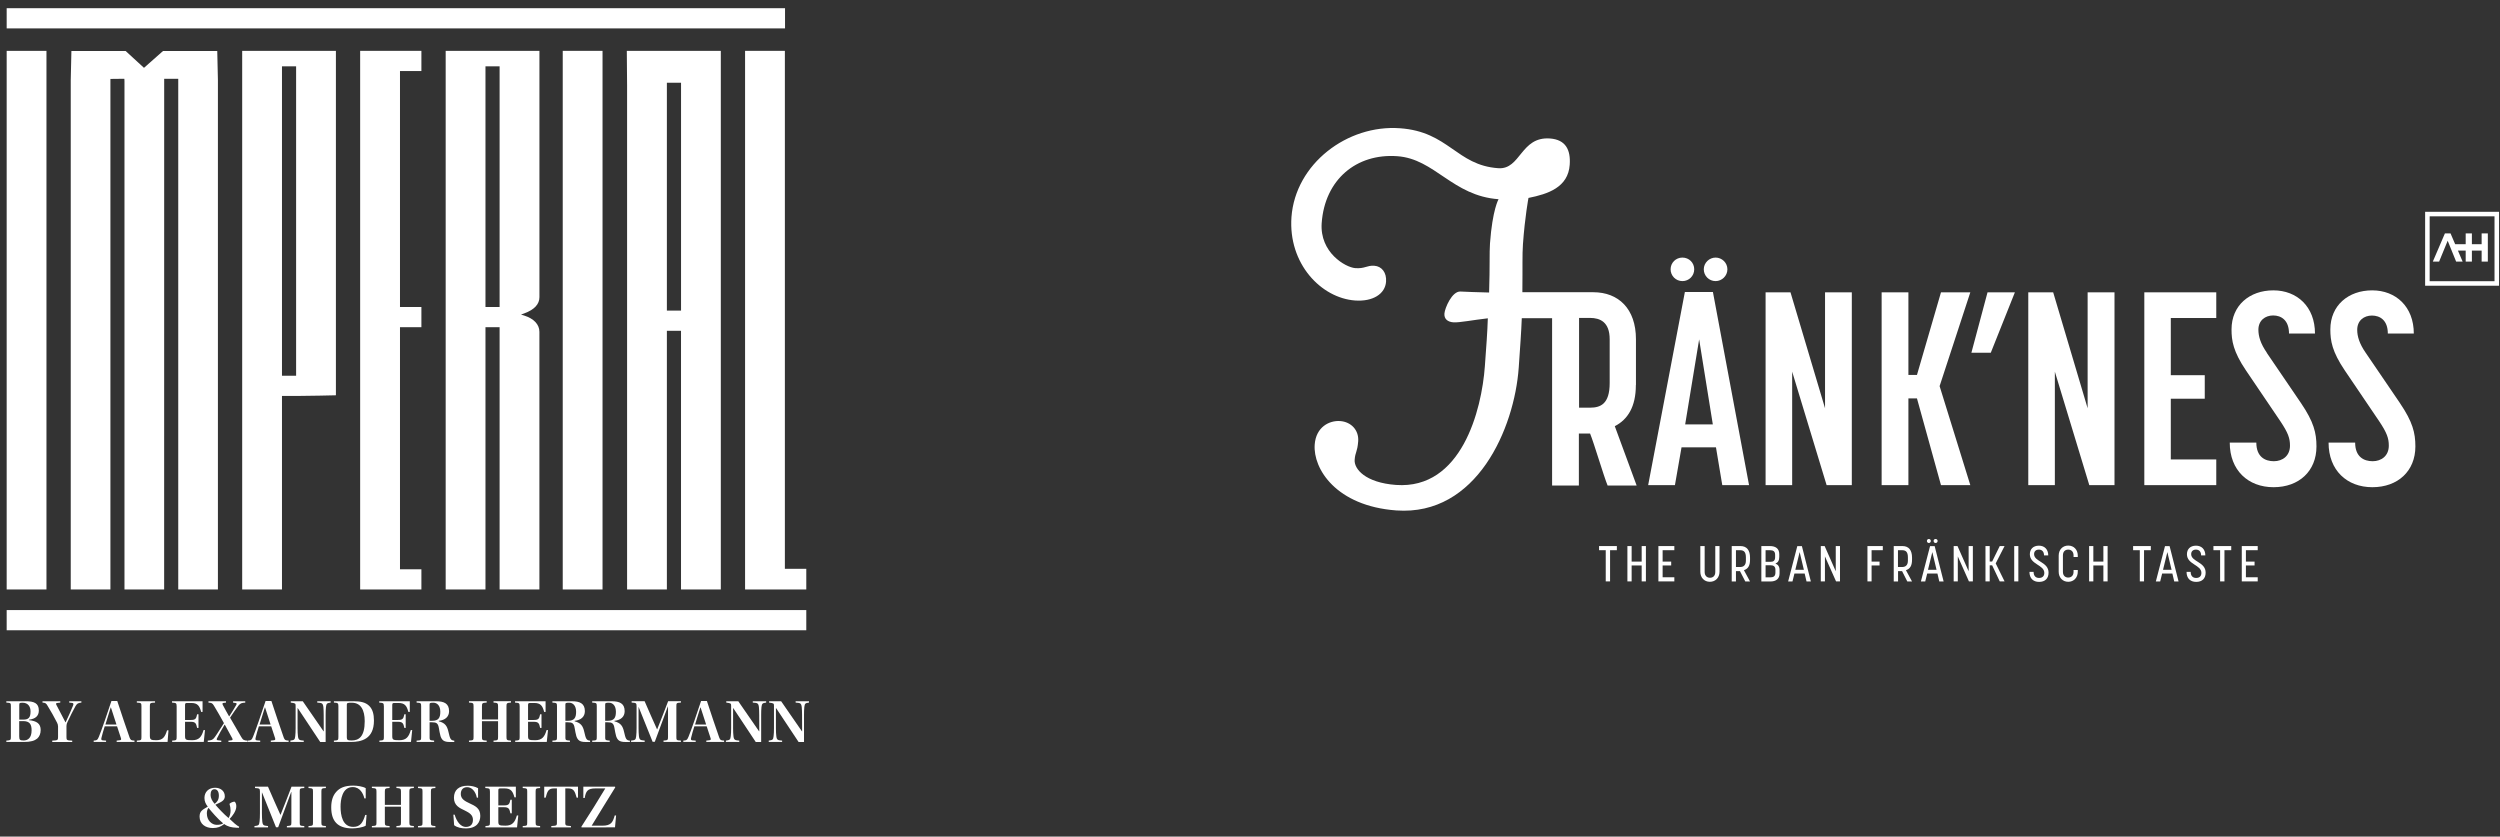
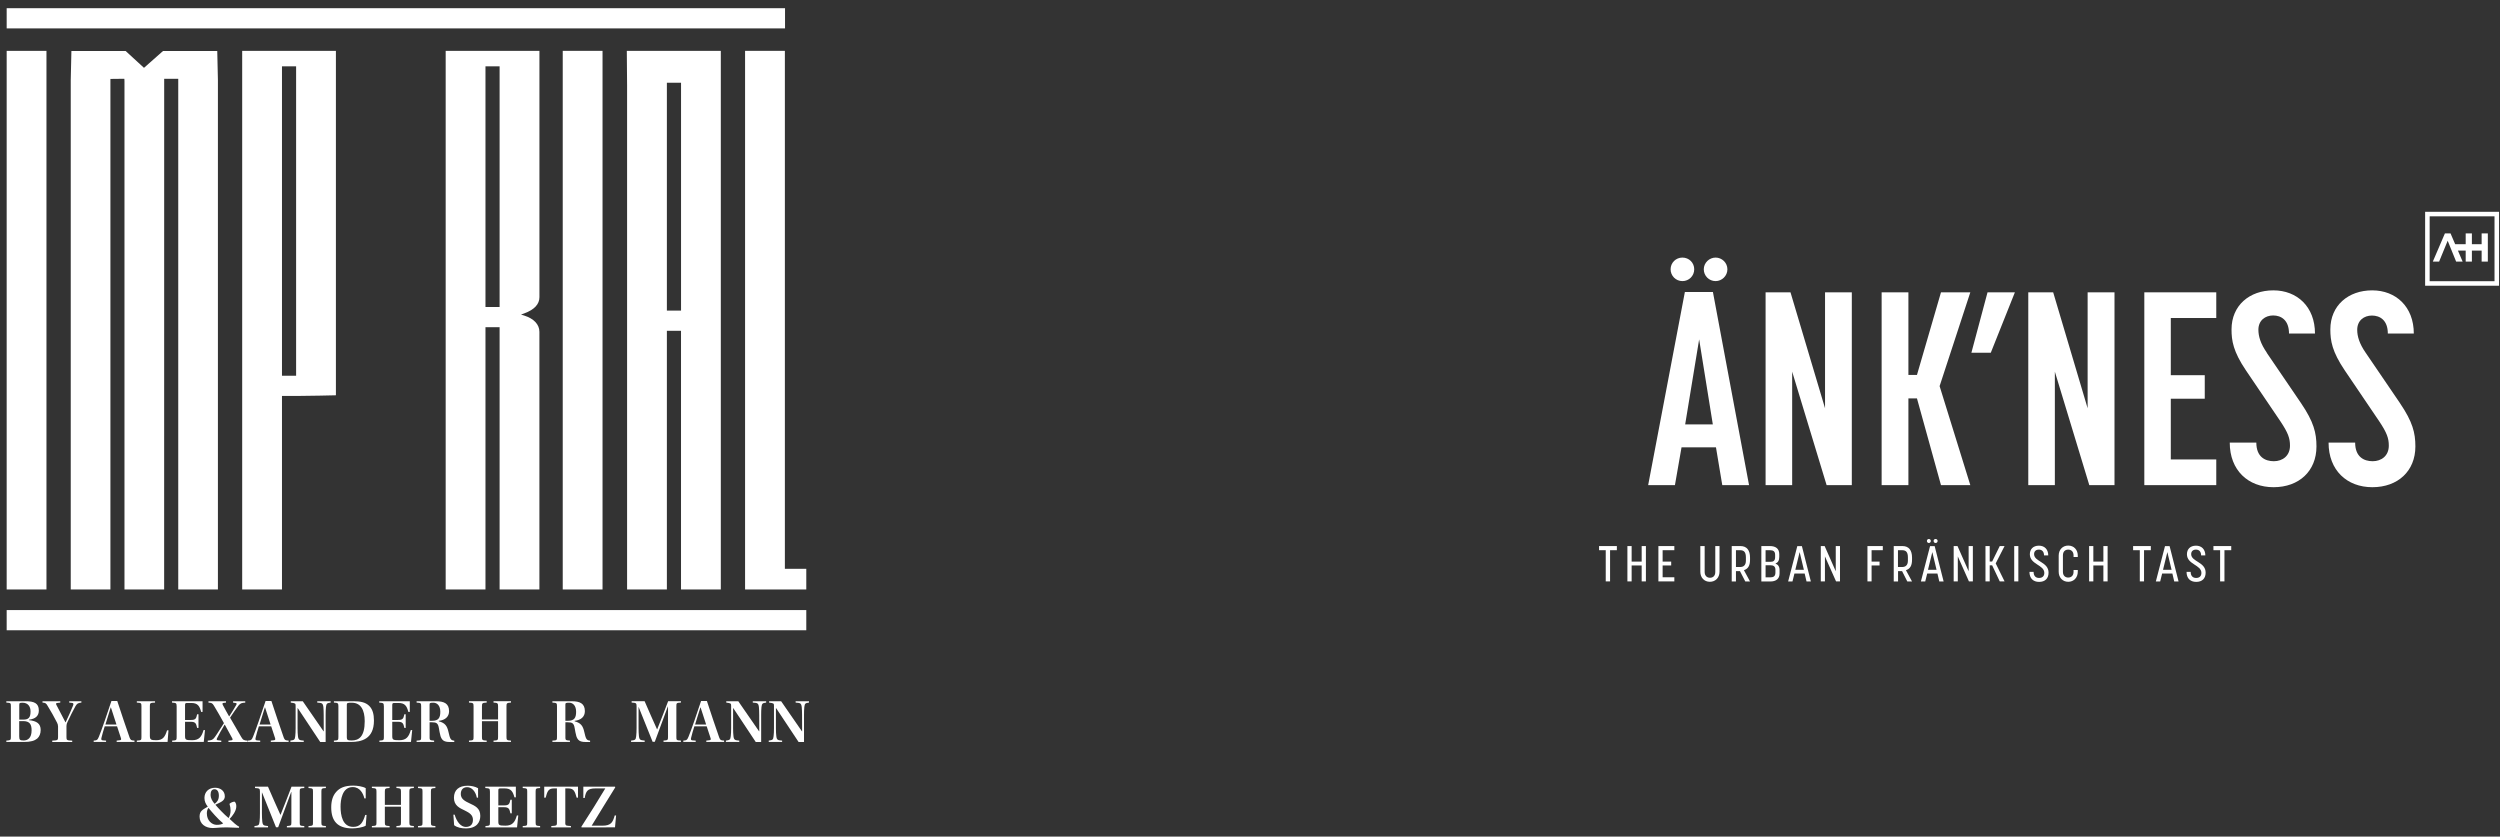
<svg xmlns="http://www.w3.org/2000/svg" fill="none" height="85" viewBox="0 0 254 85" width="254">
  <rect x="0" y="0" width="254" height="85" fill="#333333" stroke="none" />
  <g clip-path="url(#clip0_1502_94)">
    <path d="M79.759 0.836H0.678V2.887H79.759V0.836Z" fill="white" />
    <path d="M81.919 61.984H0.678V64.036H81.919V61.984Z" fill="white" />
    <path d="M4.721 5.166H0.678V59.891H4.721V5.166Z" fill="white" />
    <path d="M34.128 40.161V5.166H24.606V59.891H28.649V40.225H30.456C31.4 40.225 33.595 40.174 34.128 40.161ZM30.085 38.173H28.649V6.736H30.085V38.173Z" fill="white" />
-     <path d="M42.814 7.218V5.166H36.592V59.891H42.814V57.839H40.638V33.243H42.814V31.191H40.638V7.218H42.814Z" fill="white" />
    <path d="M54.803 59.891V33.709C54.803 32.972 54.245 32.372 53.271 32.066L52.936 31.96L53.268 31.839C54.289 31.462 54.806 30.91 54.806 30.192V5.166H45.281V59.891H49.324V33.243H50.76V59.891H54.803ZM49.324 31.191V6.736H50.76V31.191H49.324Z" fill="white" />
    <path d="M61.217 5.166H57.174V59.891H61.217V5.166Z" fill="white" />
    <path d="M73.234 59.891V5.166H63.684L63.712 8.666V59.891H67.755V33.607H69.191V59.891H73.234ZM67.755 31.555V8.408H67.998H68.952H69.194V31.555H67.758H67.755Z" fill="white" />
    <path d="M75.7 5.166V59.891H81.919V57.791H79.743V5.166H75.7Z" fill="white" />
    <path d="M18.11 59.891H22.14V8.137L22.073 5.179H16.566L14.629 6.892L12.762 5.179H7.255L7.188 8.14V59.891H11.218V8.019L12.634 8.003L12.647 8.216V59.891H16.677L16.681 8.006H18.11V59.891Z" fill="white" />
    <path d="M2.586 71.244C3.47 71.244 3.945 71.445 3.945 72.185C3.945 72.725 3.62 73.037 2.95 73.12V73.171C3.728 73.248 4.133 73.522 4.133 74.167C4.133 74.531 4.009 74.843 3.776 75.044C3.511 75.258 3.132 75.383 2.445 75.383H0.643V75.246C1.073 75.22 1.105 75.182 1.105 74.888V71.742C1.105 71.429 1.086 71.41 0.643 71.384V71.247H2.586V71.244ZM1.954 73.114H2.356C2.908 73.114 3.103 72.906 3.103 72.275C3.103 71.767 2.822 71.397 2.302 71.397C2.002 71.397 1.957 71.416 1.957 71.636V73.117L1.954 73.114ZM1.954 74.824C1.954 75.143 2.005 75.233 2.398 75.233C2.832 75.233 3.211 74.974 3.211 74.199C3.211 73.577 2.998 73.264 2.353 73.264H1.951V74.824H1.954Z" fill="white" />
    <path d="M5.308 75.383V75.246C5.86 75.226 5.898 75.194 5.898 74.888V73.816C5.898 73.672 5.86 73.545 5.799 73.427C5.553 72.938 5.11 72.141 4.838 71.716C4.689 71.458 4.631 71.403 4.318 71.384V71.247H6.124V71.384L5.805 71.423C5.681 71.429 5.675 71.512 5.722 71.605C5.987 72.131 6.399 72.916 6.651 73.385H6.67C6.964 72.782 7.321 71.943 7.43 71.668C7.493 71.499 7.449 71.429 7.334 71.416L7.034 71.384V71.247H8.269V71.384C7.931 71.416 7.828 71.48 7.672 71.742C7.426 72.176 7.101 72.833 6.858 73.353C6.788 73.49 6.753 73.605 6.753 73.762V74.891C6.753 75.198 6.791 75.23 7.337 75.249V75.386H5.311L5.308 75.383Z" fill="white" />
    <path d="M11.852 75.383V75.246L12.171 75.207C12.309 75.201 12.334 75.121 12.283 74.981C12.187 74.681 11.999 74.116 11.894 73.797H10.64C10.509 74.237 10.388 74.588 10.314 74.939C10.263 75.127 10.289 75.204 10.432 75.22L10.777 75.246V75.383H9.517V75.246C9.855 75.226 9.912 75.169 10.043 74.863C10.289 74.285 10.959 72.323 11.323 71.219H11.913C12.219 72.153 12.88 74.141 13.167 74.936C13.266 75.191 13.33 75.23 13.662 75.242V75.379H11.849L11.852 75.383ZM11.268 71.873H11.249C11.15 72.198 10.822 73.219 10.71 73.615H11.833C11.722 73.257 11.412 72.303 11.268 71.873Z" fill="white" />
    <path d="M15.226 74.751C15.226 75.153 15.331 75.207 15.889 75.207C16.553 75.207 16.767 74.856 16.974 74.199H17.118L17.025 75.383H13.901V75.246C14.342 75.22 14.37 75.201 14.37 74.888V71.742C14.37 71.429 14.338 71.41 13.901 71.384V71.247H15.752V71.384C15.258 71.403 15.226 71.429 15.226 71.742V74.751Z" fill="white" />
    <path d="M17.945 71.742C17.945 71.429 17.887 71.416 17.476 71.384V71.247H20.58V72.332H20.437C20.28 71.735 20.086 71.423 19.444 71.423H19.014C18.838 71.423 18.8 71.461 18.8 71.643V73.149H19.377C19.84 73.149 19.936 73.044 20.028 72.571H20.166V73.956H20.028C19.929 73.487 19.853 73.334 19.377 73.334H18.8V74.751C18.8 75.159 18.851 75.207 19.527 75.207C20.242 75.207 20.488 74.837 20.683 74.173H20.826L20.702 75.383H17.491V75.246C17.913 75.22 17.948 75.201 17.948 74.888V71.742H17.945Z" fill="white" />
    <path d="M21.104 75.383V75.246C21.493 75.22 21.617 75.169 21.806 74.914C22.07 74.569 22.421 73.96 22.753 73.471C22.441 72.906 22.051 72.204 21.739 71.704C21.576 71.436 21.518 71.41 21.18 71.384V71.247H22.961V71.384L22.702 71.416C22.591 71.429 22.578 71.499 22.638 71.624C22.808 71.962 23.133 72.533 23.277 72.785H23.289C23.535 72.402 23.841 71.927 24.011 71.608C24.074 71.49 24.036 71.439 23.947 71.426L23.682 71.388V71.25H24.917V71.388C24.604 71.407 24.435 71.426 24.24 71.675C23.995 71.981 23.688 72.447 23.375 72.916C23.714 73.513 24.16 74.282 24.515 74.885C24.69 75.178 24.773 75.23 25.159 75.249V75.386H23.21V75.249L23.516 75.217C23.647 75.198 23.653 75.124 23.602 75.022C23.427 74.684 23.037 73.969 22.843 73.631H22.817C22.552 74.065 22.185 74.722 22.045 75.016C21.988 75.124 22.013 75.198 22.137 75.21L22.482 75.249V75.386H21.091L21.104 75.383Z" fill="white" />
    <path d="M27.514 75.383V75.246L27.833 75.207C27.97 75.201 27.995 75.121 27.944 74.981C27.849 74.681 27.66 74.116 27.555 73.797H26.301C26.17 74.237 26.049 74.588 25.976 74.939C25.924 75.127 25.95 75.204 26.093 75.22L26.438 75.246V75.383H25.178V75.246C25.516 75.226 25.573 75.169 25.704 74.863C25.95 74.285 26.62 72.323 26.984 71.219H27.574C27.881 72.153 28.541 74.141 28.828 74.936C28.927 75.191 28.991 75.23 29.323 75.242V75.379H27.51L27.514 75.383ZM26.93 71.873H26.91C26.811 72.198 26.483 73.219 26.371 73.615H27.494C27.383 73.257 27.073 72.303 26.93 71.873Z" fill="white" />
    <path d="M32.533 75.383C31.825 74.311 31.018 73.082 30.252 71.946H30.233V74.001C30.233 74.32 30.245 74.579 30.271 74.792C30.316 75.213 30.453 75.207 30.861 75.246V75.383H29.502V75.246C29.872 75.188 29.958 75.182 29.997 74.792C30.022 74.585 30.035 74.317 30.035 73.972V71.716C30.035 71.458 30.009 71.448 29.54 71.384V71.247H30.762C31.426 72.224 32.211 73.334 32.868 74.295L32.894 74.301L32.888 72.658C32.888 72.338 32.875 72.048 32.856 71.838C32.805 71.403 32.667 71.423 32.233 71.384V71.247H33.593V71.384C33.229 71.436 33.162 71.461 33.117 71.838C33.092 72.045 33.085 72.358 33.085 72.658V75.386H32.533V75.383Z" fill="white" />
    <path d="M35.894 71.244C36.659 71.244 37.154 71.368 37.505 71.713C37.856 72.051 37.993 72.552 37.993 73.213C37.993 75.105 36.694 75.383 35.648 75.383H33.925V75.246C34.352 75.226 34.381 75.188 34.381 74.882V71.742C34.381 71.436 34.311 71.404 33.925 71.384V71.247H35.894V71.244ZM35.236 74.914C35.236 75.166 35.313 75.233 35.718 75.233C36.471 75.233 37.055 74.843 37.055 73.27C37.055 72.141 36.659 71.397 35.75 71.397C35.31 71.391 35.236 71.423 35.236 71.598V74.914Z" fill="white" />
    <path d="M38.998 71.742C38.998 71.429 38.941 71.416 38.529 71.384V71.247H41.634V72.332H41.49C41.334 71.735 41.139 71.423 40.498 71.423H40.067C39.892 71.423 39.853 71.461 39.853 71.643V73.149H40.431C40.894 73.149 40.989 73.044 41.082 72.571H41.219V73.956H41.082C40.983 73.487 40.907 73.334 40.431 73.334H39.853V74.751C39.853 75.159 39.905 75.207 40.581 75.207C41.296 75.207 41.542 74.837 41.736 74.173H41.88L41.755 75.383H38.545V75.246C38.967 75.22 39.002 75.201 39.002 74.888V71.742H38.998Z" fill="white" />
    <path d="M43.644 74.888C43.644 75.201 43.676 75.213 44.107 75.246V75.383H42.326V75.246C42.77 75.226 42.789 75.201 42.789 74.888V71.742C42.789 71.429 42.751 71.41 42.326 71.384V71.247H44.308C45.105 71.247 45.626 71.467 45.626 72.255C45.626 72.814 45.236 73.165 44.585 73.235V73.286C45.208 73.443 45.431 73.749 45.565 74.365C45.721 75.041 45.772 75.223 46.155 75.249V75.386H45.699C45.115 75.386 44.904 75.217 44.758 74.796C44.688 74.556 44.633 74.224 44.589 73.969C44.506 73.468 44.324 73.385 43.899 73.385H43.647V74.891L43.644 74.888ZM43.644 73.232H43.903C44.553 73.232 44.735 72.926 44.735 72.316C44.735 71.707 44.429 71.394 44.021 71.394C43.67 71.394 43.644 71.432 43.644 71.614V73.232Z" fill="white" />
    <path d="M48.966 73.277V74.869C48.966 75.175 48.985 75.226 49.448 75.246V75.383H47.648V75.246C48.095 75.226 48.114 75.194 48.114 74.869V71.758C48.114 71.439 48.082 71.407 47.648 71.381V71.244H49.448V71.381C49.008 71.407 48.966 71.432 48.966 71.758V73.095H50.603V71.758C50.603 71.451 50.565 71.407 50.141 71.381V71.244H51.915V71.381C51.487 71.407 51.458 71.451 51.458 71.758V74.869C51.458 75.175 51.49 75.226 51.915 75.246V75.383H50.141V75.246C50.584 75.226 50.603 75.188 50.603 74.869V73.277H48.966Z" fill="white" />
-     <path d="M52.795 71.742C52.795 71.429 52.738 71.416 52.326 71.384V71.247H55.431V72.332H55.287C55.131 71.735 54.936 71.423 54.295 71.423H53.864C53.689 71.423 53.65 71.461 53.65 71.643V73.149H54.228C54.691 73.149 54.786 73.044 54.879 72.571H55.016V73.956H54.879C54.78 73.487 54.703 73.334 54.228 73.334H53.65V74.751C53.65 75.159 53.702 75.207 54.378 75.207C55.093 75.207 55.338 74.837 55.533 74.173H55.677L55.552 75.383H52.342V75.246C52.763 75.22 52.798 75.201 52.798 74.888V71.742H52.795Z" fill="white" />
    <path d="M57.442 74.888C57.442 75.201 57.474 75.213 57.905 75.246V75.383H56.124V75.246C56.571 75.226 56.59 75.201 56.59 74.888V71.742C56.59 71.429 56.552 71.41 56.124 71.384V71.247H58.106C58.903 71.247 59.423 71.467 59.423 72.255C59.423 72.814 59.034 73.165 58.383 73.235V73.286C59.005 73.443 59.229 73.749 59.363 74.365C59.519 75.041 59.57 75.223 59.953 75.249V75.386H59.497C58.913 75.386 58.702 75.217 58.556 74.796C58.485 74.556 58.431 74.224 58.386 73.969C58.303 73.468 58.122 73.385 57.697 73.385H57.445V74.891L57.442 74.888ZM57.442 73.232H57.7C58.351 73.232 58.533 72.926 58.533 72.316C58.533 71.707 58.227 71.394 57.818 71.394C57.467 71.394 57.442 71.432 57.442 71.614V73.232Z" fill="white" />
-     <path d="M61.485 74.888C61.485 75.201 61.517 75.213 61.947 75.246V75.383H60.167V75.246C60.614 75.226 60.633 75.201 60.633 74.888V71.742C60.633 71.429 60.595 71.41 60.167 71.384V71.247H62.149C62.946 71.247 63.466 71.467 63.466 72.255C63.466 72.814 63.077 73.165 62.426 73.235V73.286C63.048 73.443 63.272 73.749 63.406 74.365C63.562 75.041 63.613 75.223 63.996 75.249V75.386H63.54C62.956 75.386 62.745 75.217 62.599 74.796C62.528 74.556 62.474 74.224 62.429 73.969C62.346 73.468 62.164 73.385 61.74 73.385H61.488V74.891L61.485 74.888ZM61.485 73.232H61.743C62.394 73.232 62.576 72.926 62.576 72.316C62.576 71.707 62.27 71.394 61.861 71.394C61.51 71.394 61.485 71.432 61.485 71.614V73.232Z" fill="white" />
    <path d="M64.117 75.383V75.246C64.5 75.194 64.599 75.194 64.637 74.792C64.663 74.585 64.676 74.253 64.676 73.947V71.739C64.676 71.432 64.618 71.407 64.175 71.381V71.244H65.493C65.812 72.004 66.472 73.468 66.753 74.097H66.772C67.037 73.459 67.599 71.978 67.882 71.244H69.181V71.381C68.738 71.407 68.719 71.426 68.719 71.739V74.885C68.719 75.198 68.738 75.223 69.181 75.242V75.379H67.413V75.242C67.835 75.21 67.87 75.198 67.87 74.885V71.787H67.851C67.493 72.741 66.849 74.483 66.526 75.367H66.306C65.968 74.508 65.365 72.996 64.889 71.838H64.877V73.944C64.877 74.269 64.889 74.579 64.915 74.789C64.96 75.21 65.097 75.198 65.499 75.242V75.379H64.12L64.117 75.383Z" fill="white" />
    <path d="M71.76 75.383V75.246L72.079 75.207C72.216 75.201 72.241 75.121 72.19 74.981C72.095 74.681 71.91 74.116 71.801 73.797H70.547C70.416 74.237 70.295 74.588 70.222 74.939C70.171 75.127 70.196 75.204 70.34 75.22L70.684 75.246V75.383H69.424V75.246C69.762 75.226 69.82 75.169 69.95 74.863C70.196 74.285 70.866 72.323 71.23 71.219H71.82C72.127 72.153 72.787 74.141 73.074 74.936C73.173 75.191 73.237 75.23 73.569 75.242V75.379H71.756L71.76 75.383ZM71.179 71.873H71.16C71.061 72.198 70.732 73.219 70.62 73.615H71.744C71.632 73.257 71.322 72.303 71.179 71.873Z" fill="white" />
    <path d="M76.782 75.383C76.074 74.311 75.267 73.082 74.501 71.946H74.482V74.001C74.482 74.32 74.495 74.579 74.52 74.792C74.565 75.213 74.702 75.207 75.11 75.246V75.383H73.751V75.246C74.121 75.188 74.207 75.182 74.246 74.792C74.271 74.585 74.284 74.317 74.284 73.972V71.716C74.284 71.458 74.258 71.448 73.789 71.384V71.247H75.011C75.675 72.224 76.46 73.334 77.117 74.295L77.143 74.301L77.137 72.658C77.137 72.338 77.124 72.048 77.105 71.838C77.054 71.403 76.916 71.423 76.482 71.384V71.247H77.842V71.384C77.478 71.436 77.411 71.461 77.366 71.838C77.341 72.045 77.334 72.358 77.334 72.658V75.386H76.782V75.383Z" fill="white" />
    <path d="M81.135 75.383C80.427 74.311 79.619 73.082 78.853 71.946H78.834V74.001C78.834 74.32 78.847 74.579 78.873 74.792C78.917 75.213 79.054 75.207 79.463 75.246V75.383H78.103V75.246C78.474 75.188 78.56 75.182 78.598 74.792C78.624 74.585 78.636 74.317 78.636 73.972V71.716C78.636 71.458 78.611 71.448 78.142 71.384V71.247H79.364C80.028 72.224 80.813 73.334 81.47 74.295L81.496 74.301L81.489 72.658C81.489 72.338 81.476 72.048 81.457 71.838C81.406 71.403 81.269 71.423 80.835 71.384V71.247H82.194V71.384C81.831 71.436 81.763 71.461 81.719 71.838C81.693 72.045 81.687 72.358 81.687 72.658V75.386H81.135V75.383Z" fill="white" />
-     <path d="M22.843 80.903C22.843 81.378 22.39 81.512 21.882 81.761C22.189 82.125 22.722 82.69 23.219 83.114C23.35 82.926 23.427 82.62 23.427 82.349C23.427 82.115 23.389 81.911 23.315 81.672C23.433 81.547 23.685 81.433 23.854 81.452C23.998 81.615 24.017 81.809 24.004 81.998C23.979 82.406 23.628 82.907 23.328 83.201C23.628 83.494 24.075 83.903 24.298 83.992L24.279 84.103L24.02 84.097C23.519 84.072 23.149 83.998 22.779 83.721C22.415 84.001 22.115 84.129 21.617 84.129C20.884 84.129 20.277 83.727 20.277 82.968C20.277 82.39 20.584 82.272 21.11 81.953C20.909 81.701 20.772 81.433 20.772 81.069C20.772 80.472 21.193 80.035 21.857 80.035C22.409 80.035 22.84 80.367 22.84 80.9L22.843 80.903ZM21.018 82.661C21.018 83.35 21.512 83.804 22.026 83.804C22.285 83.804 22.54 83.759 22.671 83.654C22.119 83.204 21.474 82.444 21.184 82.08C21.072 82.205 21.015 82.412 21.015 82.664L21.018 82.661ZM21.394 80.766C21.394 81.079 21.557 81.382 21.803 81.669C22.029 81.506 22.237 81.286 22.237 80.836C22.237 80.386 22.042 80.185 21.796 80.185C21.538 80.185 21.394 80.373 21.394 80.769V80.766Z" fill="white" />
+     <path d="M22.843 80.903C22.843 81.378 22.39 81.512 21.882 81.761C22.189 82.125 22.722 82.69 23.219 83.114C23.35 82.926 23.427 82.62 23.427 82.349C23.427 82.115 23.389 81.911 23.315 81.672C23.433 81.547 23.685 81.433 23.854 81.452C23.998 81.615 24.017 81.809 24.004 81.998C23.979 82.406 23.628 82.907 23.328 83.201C23.628 83.494 24.075 83.903 24.298 83.992L24.279 84.103L24.02 84.097C22.415 84.001 22.115 84.129 21.617 84.129C20.884 84.129 20.277 83.727 20.277 82.968C20.277 82.39 20.584 82.272 21.11 81.953C20.909 81.701 20.772 81.433 20.772 81.069C20.772 80.472 21.193 80.035 21.857 80.035C22.409 80.035 22.84 80.367 22.84 80.9L22.843 80.903ZM21.018 82.661C21.018 83.35 21.512 83.804 22.026 83.804C22.285 83.804 22.54 83.759 22.671 83.654C22.119 83.204 21.474 82.444 21.184 82.08C21.072 82.205 21.015 82.412 21.015 82.664L21.018 82.661ZM21.394 80.766C21.394 81.079 21.557 81.382 21.803 81.669C22.029 81.506 22.237 81.286 22.237 80.836C22.237 80.386 22.042 80.185 21.796 80.185C21.538 80.185 21.394 80.373 21.394 80.769V80.766Z" fill="white" />
    <path d="M25.852 84.065V83.928C26.235 83.877 26.333 83.877 26.372 83.475C26.397 83.268 26.41 82.936 26.41 82.629V80.421C26.41 80.115 26.352 80.089 25.909 80.064V79.927H27.227C27.546 80.686 28.206 82.151 28.487 82.779H28.506C28.771 82.141 29.333 80.661 29.617 79.927H30.916V80.064C30.472 80.089 30.453 80.109 30.453 80.421V83.567C30.453 83.88 30.472 83.906 30.916 83.925V84.062H29.148V83.925C29.569 83.893 29.604 83.88 29.604 83.567V80.469H29.585C29.228 81.423 28.583 83.165 28.261 84.049H28.041C27.702 83.191 27.099 81.678 26.624 80.52H26.611V82.626C26.611 82.952 26.624 83.261 26.649 83.472C26.694 83.893 26.831 83.88 27.233 83.925V84.062H25.855L25.852 84.065Z" fill="white" />
    <path d="M32.654 83.567C32.654 83.868 32.693 83.906 33.111 83.925V84.062H31.343V83.925C31.783 83.906 31.799 83.88 31.799 83.567V80.421C31.799 80.121 31.78 80.089 31.343 80.064V79.927H33.111V80.064C32.696 80.089 32.654 80.109 32.654 80.421V83.567Z" fill="white" />
    <path d="M37.243 82.799L37.157 83.89C36.831 84.078 36.216 84.164 35.785 84.164C34.276 84.164 33.653 83.398 33.653 82.033C33.653 81.394 33.797 80.855 34.161 80.453C34.512 80.057 35 79.818 35.89 79.818C36.273 79.818 36.851 79.895 37.157 80.077V81.117H37.02C36.902 80.622 36.576 79.968 35.836 79.968C34.751 79.968 34.601 81.292 34.601 81.95C34.601 82.846 34.802 84.011 35.893 84.011C36.614 84.011 36.876 83.555 37.109 82.795H37.246L37.243 82.799Z" fill="white" />
    <path d="M39.101 81.956V83.548C39.101 83.855 39.12 83.906 39.583 83.925V84.062H37.783V83.925C38.23 83.906 38.249 83.874 38.249 83.548V80.437C38.249 80.118 38.217 80.086 37.783 80.061V79.924H39.583V80.061C39.142 80.086 39.101 80.112 39.101 80.437V81.774H40.738V80.437C40.738 80.131 40.7 80.086 40.275 80.061V79.924H42.05V80.061C41.622 80.086 41.593 80.131 41.593 80.437V83.548C41.593 83.855 41.625 83.906 42.05 83.925V84.062H40.275V83.925C40.719 83.906 40.738 83.868 40.738 83.548V81.956H39.101Z" fill="white" />
    <path d="M43.781 83.567C43.781 83.868 43.819 83.906 44.237 83.925V84.062H42.47V83.925C42.91 83.906 42.926 83.88 42.926 83.567V80.421C42.926 80.121 42.907 80.089 42.47 80.064V79.927H44.237V80.064C43.823 80.089 43.781 80.109 43.781 80.421V83.567Z" fill="white" />
    <path d="M48.447 81.043C48.31 80.367 47.908 79.978 47.468 79.978C47.065 79.978 46.816 80.223 46.816 80.673C46.816 81.181 47.251 81.401 47.688 81.608C48.259 81.873 48.798 82.103 48.798 82.894C48.798 83.51 48.453 84.167 47.324 84.167C46.922 84.167 46.472 84.097 46.14 83.842L46.063 82.77H46.194C46.402 83.504 46.833 84.017 47.324 84.017C47.863 84.017 48.051 83.686 48.051 83.29C48.051 82.827 47.739 82.601 47.238 82.355C46.673 82.09 46.121 81.835 46.121 81.056C46.121 80.278 46.603 79.828 47.525 79.828C47.85 79.828 48.297 79.914 48.572 80.083V81.043H48.447Z" fill="white" />
    <path d="M49.775 80.421C49.775 80.109 49.717 80.096 49.306 80.064V79.927H52.41V81.012H52.267C52.111 80.415 51.916 80.102 51.275 80.102H50.844C50.668 80.102 50.63 80.14 50.63 80.322V81.828H51.208C51.67 81.828 51.766 81.723 51.858 81.251H51.996V82.636H51.858C51.76 82.167 51.683 82.013 51.208 82.013H50.63V83.43C50.63 83.839 50.681 83.887 51.357 83.887C52.072 83.887 52.318 83.516 52.513 82.853H52.656L52.532 84.062H49.322V83.925C49.743 83.899 49.778 83.88 49.778 83.567V80.421H49.775Z" fill="white" />
    <path d="M54.42 83.567C54.42 83.868 54.458 83.906 54.876 83.925V84.062H53.108V83.925C53.549 83.906 53.565 83.88 53.565 83.567V80.421C53.565 80.121 53.546 80.089 53.108 80.064V79.927H54.876V80.064C54.461 80.089 54.42 80.109 54.42 80.421V83.567Z" fill="white" />
    <path d="M57.429 83.574C57.429 83.775 57.448 83.887 57.694 83.899L58.006 83.925V84.062H56.012V83.925L56.331 83.899C56.583 83.88 56.583 83.769 56.583 83.574V80.102H56.277C55.693 80.102 55.607 80.428 55.438 81.043H55.294V79.927H58.724V81.043H58.587C58.411 80.431 58.316 80.102 57.735 80.102H57.435V83.574H57.429Z" fill="white" />
    <path d="M62.49 79.927L62.509 79.997C61.865 81.043 60.579 83.111 60.113 83.89H61.198C62.095 83.89 62.257 83.539 62.458 82.85H62.596L62.484 84.059L59.086 84.065L59.066 83.995C59.768 82.917 60.946 81.043 61.498 80.102H60.502C59.689 80.102 59.529 80.383 59.405 81.075H59.267V79.927H62.49Z" fill="white" />
  </g>
  <g clip-path="url(#clip1_1502_94)">
-     <path d="M163.543 38.92C163.543 41.06 162.603 41.42 161.543 41.42H160.433V32.3H161.543C162.573 32.3 163.543 32.72 163.543 34.47V38.92ZM166.213 39.09V34.47C166.213 31.36 164.433 29.69 161.873 29.69H157.703C157.533 29.69 157.343 29.69 157.123 29.69H154.673C154.703 27.06 154.653 25.93 154.733 24.79C154.933 22.01 155.293 20.11 155.293 20.11C157.293 19.71 159.323 19.03 159.483 16.74C159.593 15.21 159.063 14.19 157.483 14.07C154.483 13.85 154.513 17.25 152.223 17.09C147.963 16.79 147.203 13.38 142.233 13.03C136.893 12.64 131.613 16.64 131.213 22.05C130.873 26.8 134.233 30.28 137.673 30.53C139.473 30.66 140.733 29.87 140.823 28.62C140.893 27.69 140.383 27.05 139.623 27C138.863 26.95 138.663 27.32 137.683 27.24C136.703 27.16 134.073 25.66 134.283 22.66C134.603 18.24 137.813 15.57 141.963 15.87C145.783 16.14 147.563 19.9 152.253 20.24C152.253 20.24 151.633 21.29 151.383 24.73C151.313 25.71 151.383 26.93 151.293 29.72C150.033 29.68 148.943 29.66 148.393 29.62C147.523 29.56 146.793 31.31 146.753 31.86C146.713 32.4 147.073 32.71 147.673 32.75C148.273 32.79 149.663 32.51 151.163 32.34C151.123 33.71 151.003 35.29 150.863 37.2C150.543 41.67 148.493 49.75 141.833 49.27C138.723 49.04 137.563 47.65 137.633 46.72C137.693 45.9 137.903 45.97 137.993 44.83C138.073 43.68 137.253 42.86 136.163 42.78C135.073 42.7 133.703 43.37 133.573 45.17C133.393 47.63 135.753 51.41 141.863 51.86C150.043 52.45 153.863 43.52 154.303 37.35C154.443 35.33 154.563 33.69 154.613 32.33C155.653 32.33 156.833 32.33 157.693 32.33V49.33H160.413V44.05H161.553C161.943 44.99 162.943 48.39 163.333 49.33H166.283L164.063 43.3C165.373 42.63 166.203 41.33 166.203 39.13" fill="white" />
    <path d="M174.304 28.56C174.944 28.56 175.504 28.03 175.504 27.36C175.504 26.69 174.944 26.17 174.304 26.17C173.664 26.17 173.104 26.7 173.104 27.36C173.104 28.02 173.634 28.56 174.304 28.56Z" fill="white" />
    <path d="M171.213 43.12L172.633 34.48L174.023 43.12H171.213ZM171.183 29.67L167.453 49.29H170.173L170.843 45.45H174.343L174.983 49.29H177.703L174.033 29.67H171.173H171.183Z" fill="white" />
    <path d="M170.933 28.56C171.603 28.56 172.133 28.03 172.133 27.36C172.133 26.69 171.603 26.17 170.933 26.17C170.263 26.17 169.733 26.7 169.733 27.36C169.733 28.02 170.263 28.56 170.933 28.56Z" fill="white" />
    <path d="M185.424 41.48L181.914 29.7H179.384V49.29H182.084V37.76L185.584 49.29H188.144V29.7H185.424V41.48Z" fill="white" />
    <path d="M197.204 29.7L194.764 38.09H193.894V29.7H191.174V49.29H193.894V40.48H194.764L197.204 49.29H200.184L197.064 39.23L200.184 29.7H197.204Z" fill="white" />
    <path d="M200.293 35.84H202.263L204.713 29.7H201.933L200.293 35.84Z" fill="white" />
    <path d="M212.103 41.48L208.603 29.7H206.073V49.29H208.773V37.76L212.273 49.29H214.833V29.7H212.103V41.48Z" fill="white" />
    <path d="M217.863 49.29H225.173V46.68H220.553V40.51H224.003V38.12H220.553V32.31H225.173V29.7H217.863V49.29Z" fill="white" />
    <path d="M230.313 35.84C229.673 34.92 229.453 34.17 229.453 33.5C229.453 32.56 230.143 32.05 230.953 32.05C231.763 32.05 232.563 32.52 232.563 33.89H235.203C235.203 31.17 233.393 29.5 230.973 29.5C228.553 29.5 226.723 31.03 226.723 33.47C226.723 34.61 226.893 35.72 228.193 37.64L231.693 42.81C232.473 43.98 232.663 44.53 232.663 45.28C232.663 46.31 231.913 46.86 231.023 46.86C230.133 46.86 229.243 46.42 229.243 44.97H226.543C226.543 47.78 228.403 49.5 230.993 49.5C233.583 49.5 235.353 47.86 235.353 45.36C235.353 43.97 235.073 42.86 233.793 40.97L230.293 35.83L230.313 35.84Z" fill="white" />
    <path d="M243.853 40.98L240.353 35.84C239.713 34.92 239.493 34.17 239.493 33.51C239.493 32.56 240.183 32.06 240.993 32.06C241.803 32.06 242.603 32.53 242.603 33.89H245.243C245.243 31.17 243.433 29.5 241.013 29.5C238.593 29.5 236.763 31.03 236.763 33.47C236.763 34.61 236.933 35.72 238.233 37.64L241.733 42.81C242.513 43.98 242.703 44.53 242.703 45.28C242.703 46.31 241.953 46.86 241.063 46.86C240.173 46.86 239.283 46.42 239.283 44.97H236.583C236.583 47.78 238.443 49.5 241.033 49.5C243.623 49.5 245.403 47.86 245.403 45.36C245.403 43.97 245.123 42.86 243.843 40.97" fill="white" />
    <path d="M252.134 23.71V24.81H251.144V23.71H250.514V24.81H249.444L248.974 23.71H248.404L247.174 26.58H247.814L248.684 24.46L249.544 26.58H250.204L249.724 25.46H250.514V26.58H251.144V25.46H252.134V26.58H252.764V23.71H252.134Z" fill="white" />
    <path d="M253.673 21.75H246.623V28.8H253.673V21.75Z" stroke="white" stroke-miterlimit="10" stroke-width="0.46" />
    <path d="M164.273 55.9H163.583V59.07H163.143V55.9H162.463V55.48H164.273V55.9Z" fill="white" />
    <path d="M165.774 59.07H165.344V55.48H165.774V57.06H166.794V55.48H167.224V59.07H166.794V57.45H165.774V59.07Z" fill="white" />
    <path d="M170.113 55.9H168.923V57.06H169.793V57.45H168.923V58.65H170.113V59.07H168.493V55.48H170.113V55.9Z" fill="white" />
    <path d="M172.763 55.48H173.193V58.11C173.193 58.5 173.433 58.7 173.733 58.7C174.033 58.7 174.273 58.52 174.273 58.11V55.48H174.703V58.09C174.703 58.69 174.293 59.11 173.723 59.11C173.153 59.11 172.753 58.69 172.753 58.09V55.48H172.763Z" fill="white" />
    <path d="M176.373 55.9V57.61H176.783C177.123 57.61 177.383 57.45 177.383 56.96V56.63C177.383 56.07 177.173 55.9 176.783 55.9H176.373ZM175.943 59.07V55.48H176.833C177.473 55.48 177.803 55.9 177.803 56.66V56.86C177.803 57.49 177.593 57.8 177.183 57.93L177.803 59.08H177.323L176.783 58.03H176.373V59.08H175.943V59.07Z" fill="white" />
    <path d="M179.843 58.66C180.173 58.66 180.383 58.56 180.383 58.17V57.9C180.383 57.54 180.183 57.43 179.883 57.43H179.383V58.66H179.843ZM179.893 57.08C180.183 57.08 180.353 56.96 180.353 56.6V56.38C180.353 56 180.153 55.9 179.813 55.9H179.383V57.08H179.893ZM178.953 55.48H179.823C180.393 55.48 180.773 55.73 180.773 56.3V56.59C180.773 56.96 180.633 57.16 180.383 57.26C180.643 57.36 180.803 57.55 180.803 57.93V58.26C180.803 58.83 180.423 59.08 179.853 59.08H178.953V55.49V55.48Z" fill="white" />
    <path d="M182.404 57.89H183.274L182.844 56.09L182.404 57.89ZM183.354 58.27H182.314L182.114 59.08H181.674L182.604 55.49H183.074L183.984 59.08H183.544L183.354 58.27Z" fill="white" />
    <path d="M186.943 59.07H186.543L185.413 56.53V59.07H184.993V55.48H185.383L186.513 58.04V55.48H186.943V59.07Z" fill="white" />
    <path d="M191.293 55.9H190.153V57.06H190.963V57.45H190.153V59.07H189.733V55.48H191.293V55.9Z" fill="white" />
    <path d="M192.833 55.9V57.61H193.243C193.583 57.61 193.843 57.45 193.843 56.96V56.63C193.843 56.07 193.633 55.9 193.243 55.9H192.833ZM192.403 59.07V55.48H193.293C193.933 55.48 194.263 55.9 194.263 56.66V56.86C194.263 57.49 194.053 57.8 193.643 57.93L194.263 59.08H193.783L193.253 58.03H192.843V59.08H192.413L192.403 59.07Z" fill="white" />
    <path d="M196.653 55.17C196.543 55.17 196.453 55.08 196.453 54.96C196.453 54.84 196.543 54.76 196.653 54.76C196.773 54.76 196.863 54.85 196.863 54.96C196.863 55.08 196.773 55.17 196.653 55.17ZM195.883 57.89H196.753L196.323 56.09L195.883 57.89ZM195.973 55.17C195.863 55.17 195.773 55.08 195.773 54.96C195.773 54.84 195.863 54.76 195.973 54.76C196.083 54.76 196.173 54.85 196.173 54.96C196.173 55.08 196.083 55.17 195.973 55.17ZM196.843 58.27H195.803L195.603 59.08H195.163L196.093 55.49H196.563L197.473 59.08H197.033L196.843 58.27Z" fill="white" />
    <path d="M200.443 59.07H200.043L198.913 56.53V59.07H198.493V55.48H198.883L200.013 58.04V55.48H200.443V59.07Z" fill="white" />
    <path d="M203.664 59.07H203.174L202.404 57.44H202.154V59.07H201.724V55.48H202.154V57.05H202.404L203.174 55.48H203.664L202.764 57.24C203.064 57.85 203.374 58.46 203.664 59.07Z" fill="white" />
    <path d="M205.064 55.48H204.644V59.07H205.064V55.48Z" fill="white" />
    <path d="M208.093 56.43H207.673C207.673 56.03 207.453 55.84 207.153 55.84C206.853 55.84 206.663 56.01 206.663 56.3C206.663 57.08 208.133 57.08 208.133 58.18C208.133 58.78 207.773 59.12 207.173 59.12C206.573 59.12 206.193 58.76 206.193 58.1H206.613C206.613 58.53 206.843 58.72 207.173 58.72C207.483 58.72 207.703 58.55 207.703 58.21C207.703 57.38 206.233 57.36 206.233 56.31C206.233 55.81 206.553 55.44 207.153 55.44C207.713 55.44 208.103 55.8 208.103 56.44" fill="white" />
    <path d="M211.103 58.09C211.103 58.69 210.693 59.11 210.133 59.11C209.573 59.11 209.163 58.69 209.163 58.09V56.45C209.163 55.85 209.563 55.43 210.133 55.43C210.703 55.43 211.103 55.85 211.103 56.45V56.59H210.673V56.43C210.673 56.04 210.433 55.84 210.133 55.84C209.833 55.84 209.593 56.02 209.593 56.43V58.1C209.593 58.49 209.833 58.68 210.133 58.68C210.413 58.68 210.673 58.5 210.673 58.1V57.91H211.103V58.09Z" fill="white" />
    <path d="M212.683 59.07H212.253V55.48H212.683V57.06H213.703V55.48H214.133V59.07H213.703V57.45H212.683V59.07Z" fill="white" />
    <path d="M218.524 55.9H217.834V59.07H217.404V55.9H216.724V55.48H218.524V55.9Z" fill="white" />
    <path d="M219.763 57.89H220.633L220.203 56.09L219.763 57.89ZM220.713 58.27H219.673L219.473 59.08H219.033L219.963 55.49H220.433L221.343 59.08H220.903L220.713 58.27Z" fill="white" />
    <path d="M224.053 56.43H223.633C223.633 56.03 223.413 55.84 223.113 55.84C222.813 55.84 222.623 56.01 222.623 56.3C222.623 57.08 224.093 57.08 224.093 58.18C224.093 58.78 223.733 59.12 223.133 59.12C222.533 59.12 222.153 58.76 222.153 58.1H222.573C222.573 58.53 222.803 58.72 223.133 58.72C223.443 58.72 223.663 58.55 223.663 58.21C223.663 57.38 222.193 57.36 222.193 56.31C222.193 55.81 222.513 55.44 223.113 55.44C223.673 55.44 224.063 55.8 224.063 56.44" fill="white" />
    <path d="M226.694 55.9H226.004V59.07H225.564V55.9H224.884V55.48H226.694V55.9Z" fill="white" />
-     <path d="M229.384 55.9H228.184V57.06H229.064V57.45H228.184V58.65H229.384V59.07H227.764V55.48H229.384V55.9Z" fill="white" />
  </g>
  <defs>
    <clipPath id="clip0_1502_94">
      <rect fill="white" height="83.329" transform="translate(0.643 0.836)" width="81.551" />
    </clipPath>
    <clipPath id="clip1_1502_94">
      <rect fill="white" height="46.12" transform="translate(131.193 13)" width="122.72" />
    </clipPath>
  </defs>
</svg>